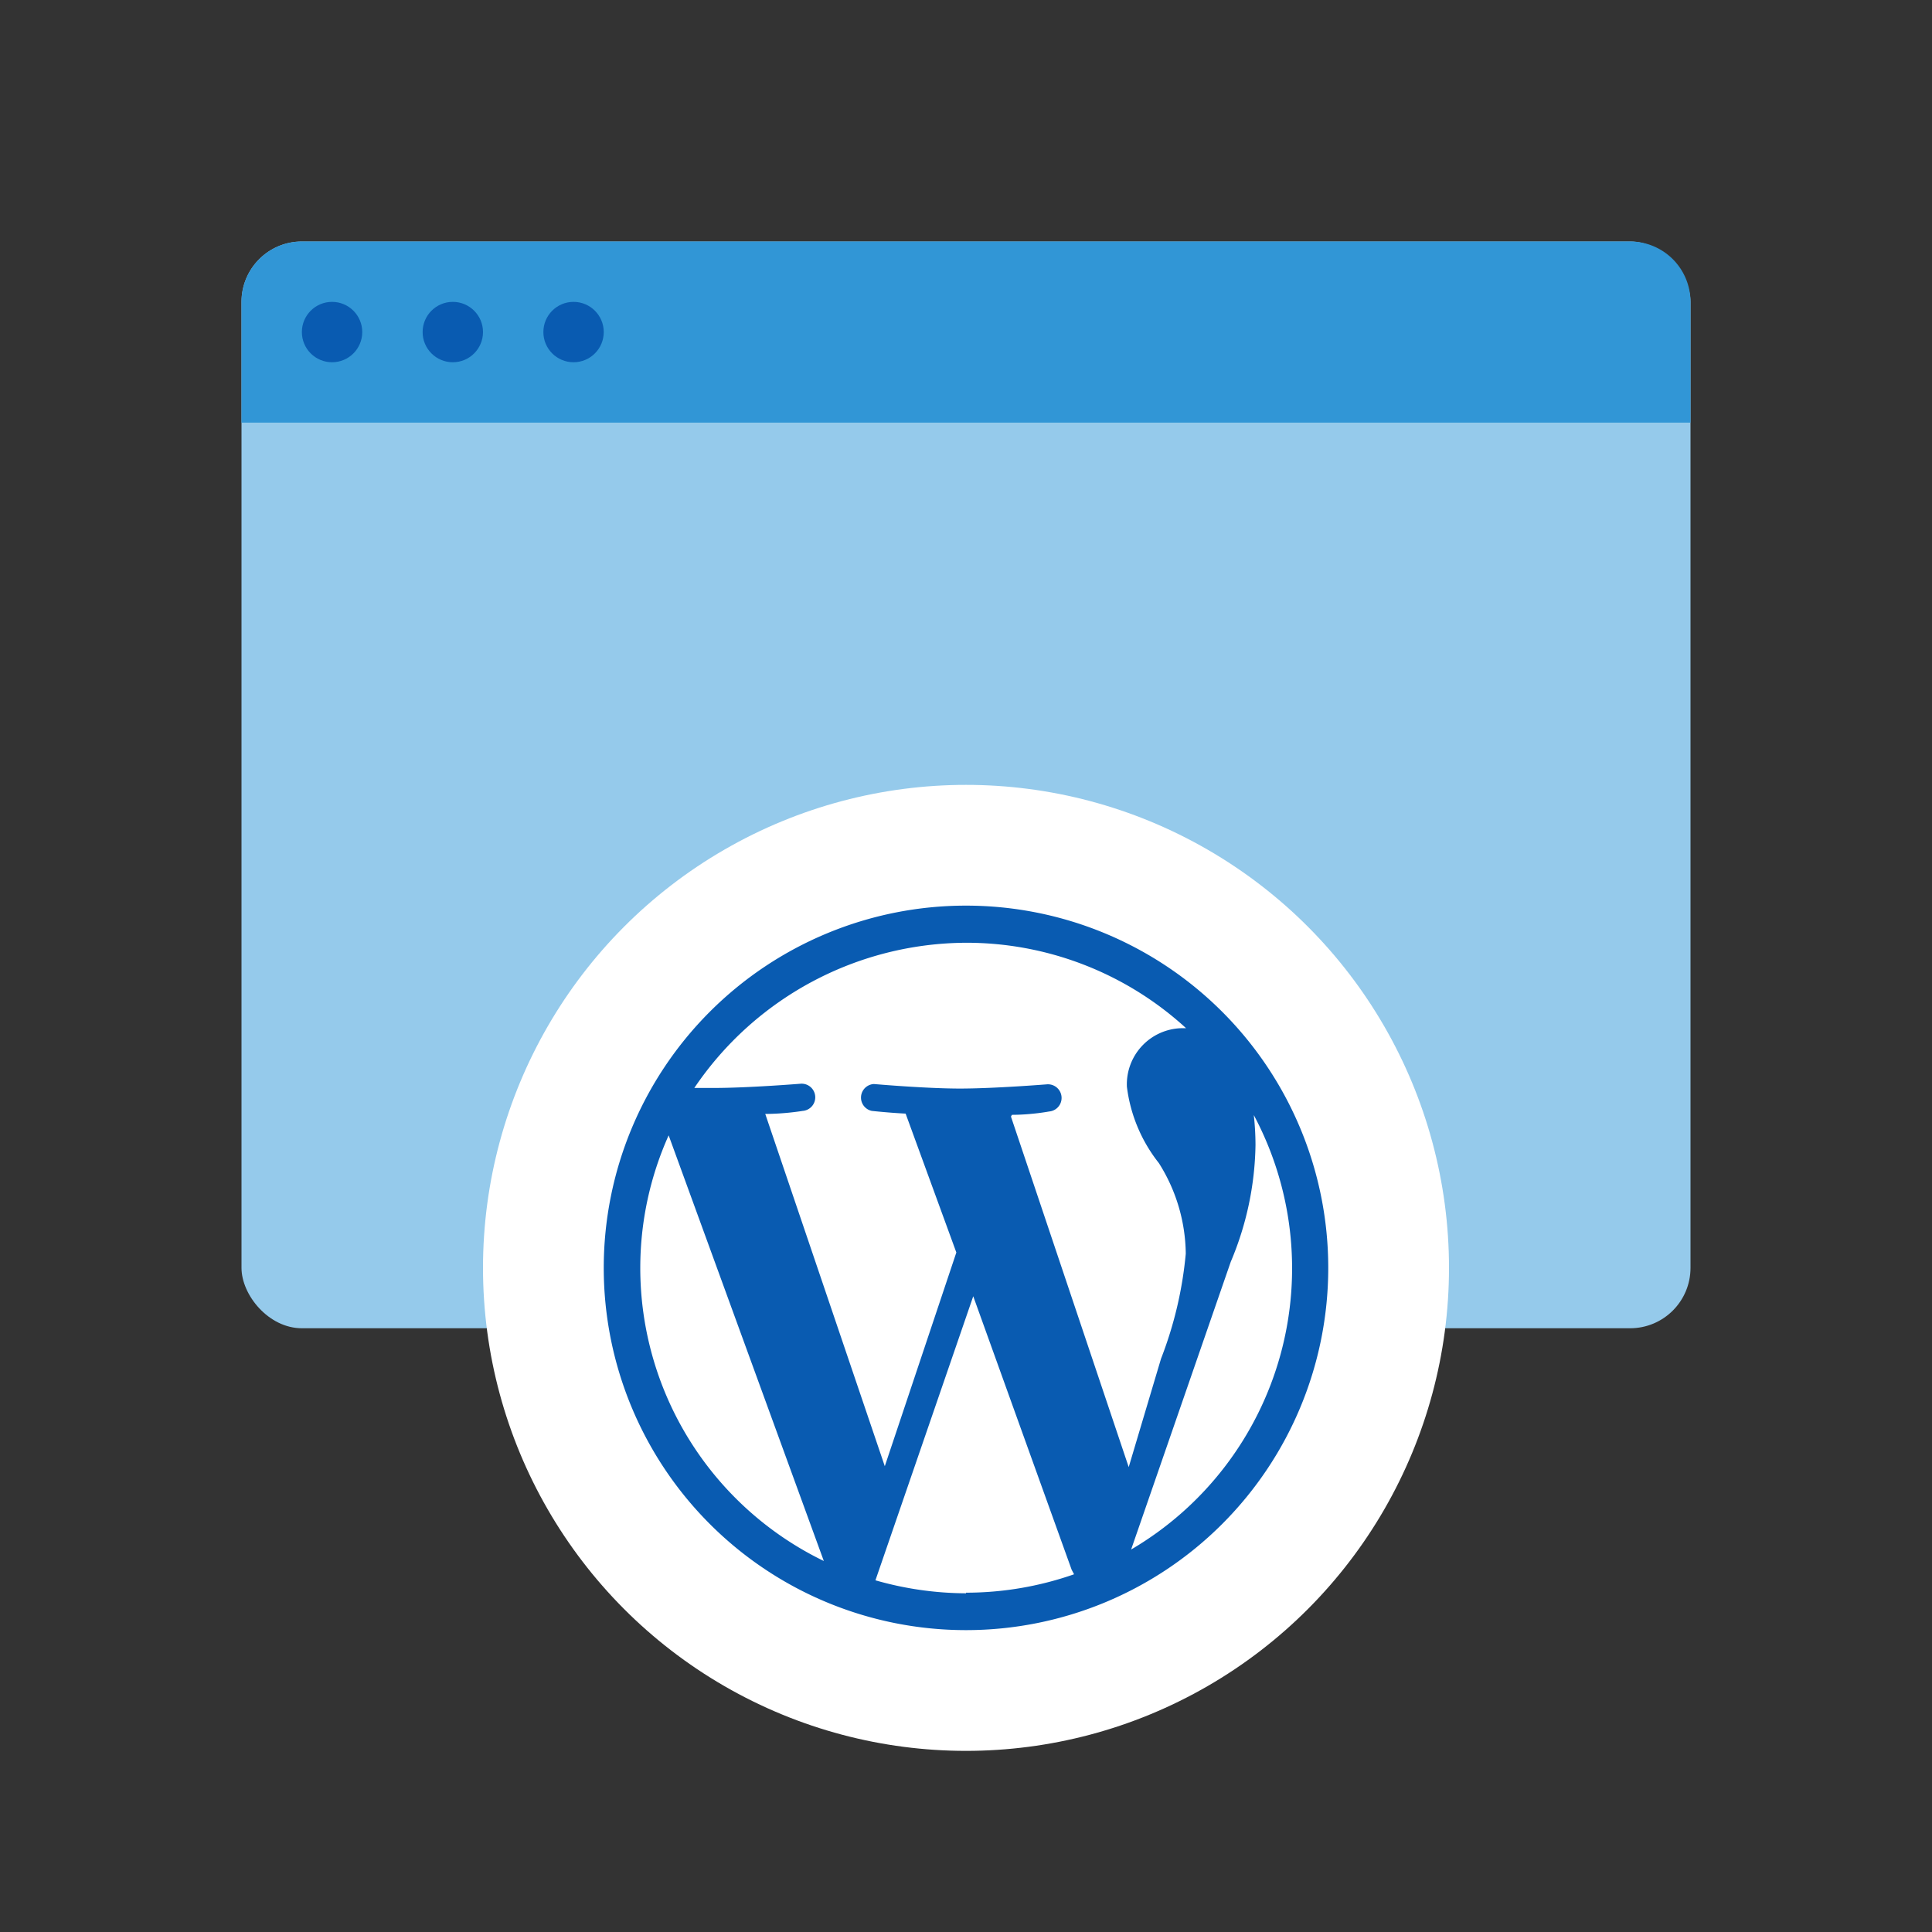
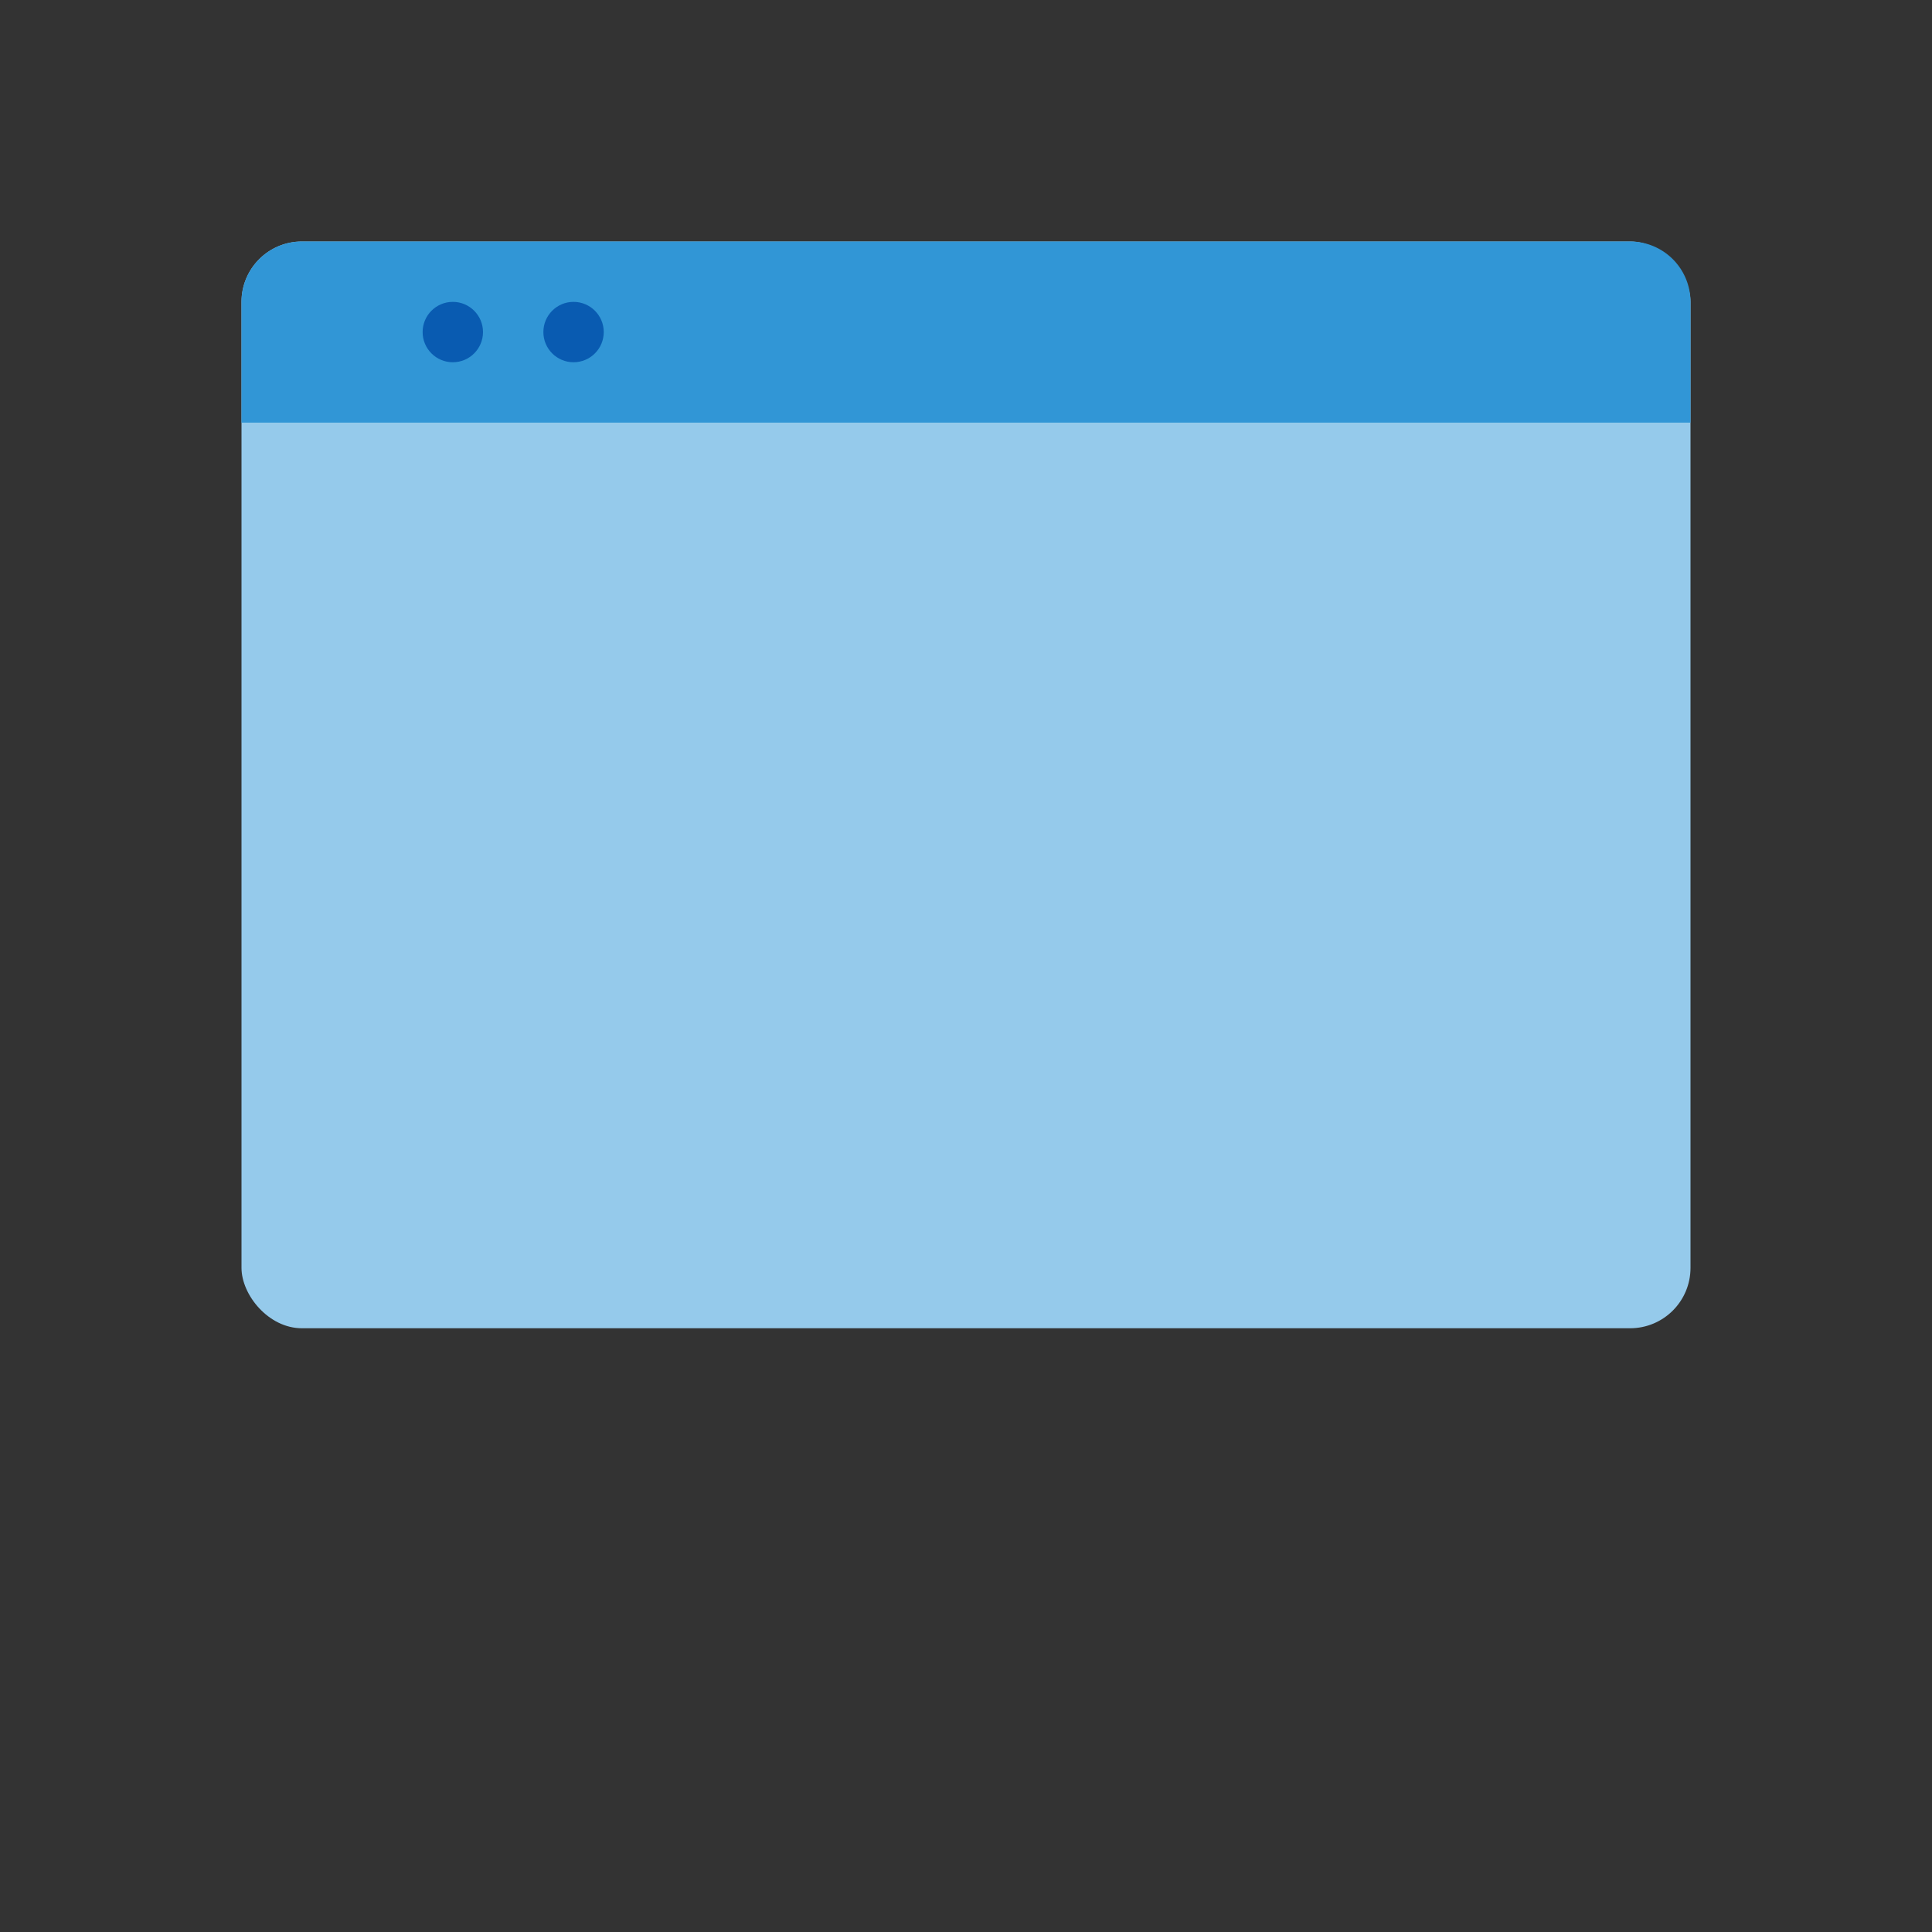
<svg xmlns="http://www.w3.org/2000/svg" id="Ebene_1" data-name="Ebene 1" viewBox="0 0 64 64">
  <rect x="0" y="0" width="64" height="64" fill="#333333" stroke="none" />
  <defs>
    <style>.cls-1{fill:#95caeb;}.cls-2{fill:#3196d6;}.cls-3{fill:#095bb1;}.cls-4{fill:#fff;}</style>
  </defs>
  <rect class="cls-1" x="8" y="8" width="48" height="36" rx="2" />
  <path class="cls-2" d="M56,14H8V10a2,2,0,0,1,2-2H54a2,2,0,0,1,2,2Z" />
-   <circle class="cls-3" cx="11" cy="11" r="1" />
  <circle class="cls-3" cx="15" cy="11" r="1" />
  <circle class="cls-3" cx="19" cy="11" r="1" />
-   <circle class="cls-4" cx="32" cy="42" r="16" />
-   <path class="cls-3" d="M41.47,36.82a10.8,10.8,0,0,1-4,14.51l3.3-9.53a10.3,10.3,0,0,0,.82-3.87,9.29,9.29,0,0,0-.07-1.11m-8,.11c.65,0,1.23-.11,1.23-.11a.45.45,0,0,0-.07-.9s-1.75.14-2.88.14-2.85-.15-2.85-.15a.45.45,0,0,0-.07.89s.54.06,1.12.09l1.68,4.6-2.37,7.08L25.35,36.9c.65,0,1.24-.1,1.24-.1a.45.45,0,0,0-.07-.9s-1.74.14-2.87.14H23a10.92,10.92,0,0,1,9-4.81,10.77,10.77,0,0,1,7.29,2.83h-.15A1.86,1.86,0,0,0,37.33,36a5.08,5.08,0,0,0,1.06,2.53,5.72,5.72,0,0,1,.89,3,12.85,12.85,0,0,1-.82,3.48l-1.07,3.59-3.9-11.61ZM32,52.78A11,11,0,0,1,29,52.35l3.24-9.41L35.5,52l.08.15a10.85,10.85,0,0,1-3.58.61M21.21,42a10.73,10.73,0,0,1,.94-4.39l5.14,14.1A10.79,10.79,0,0,1,21.21,42M32,30A12,12,0,1,0,44,42,12,12,0,0,0,32,30" />
</svg>